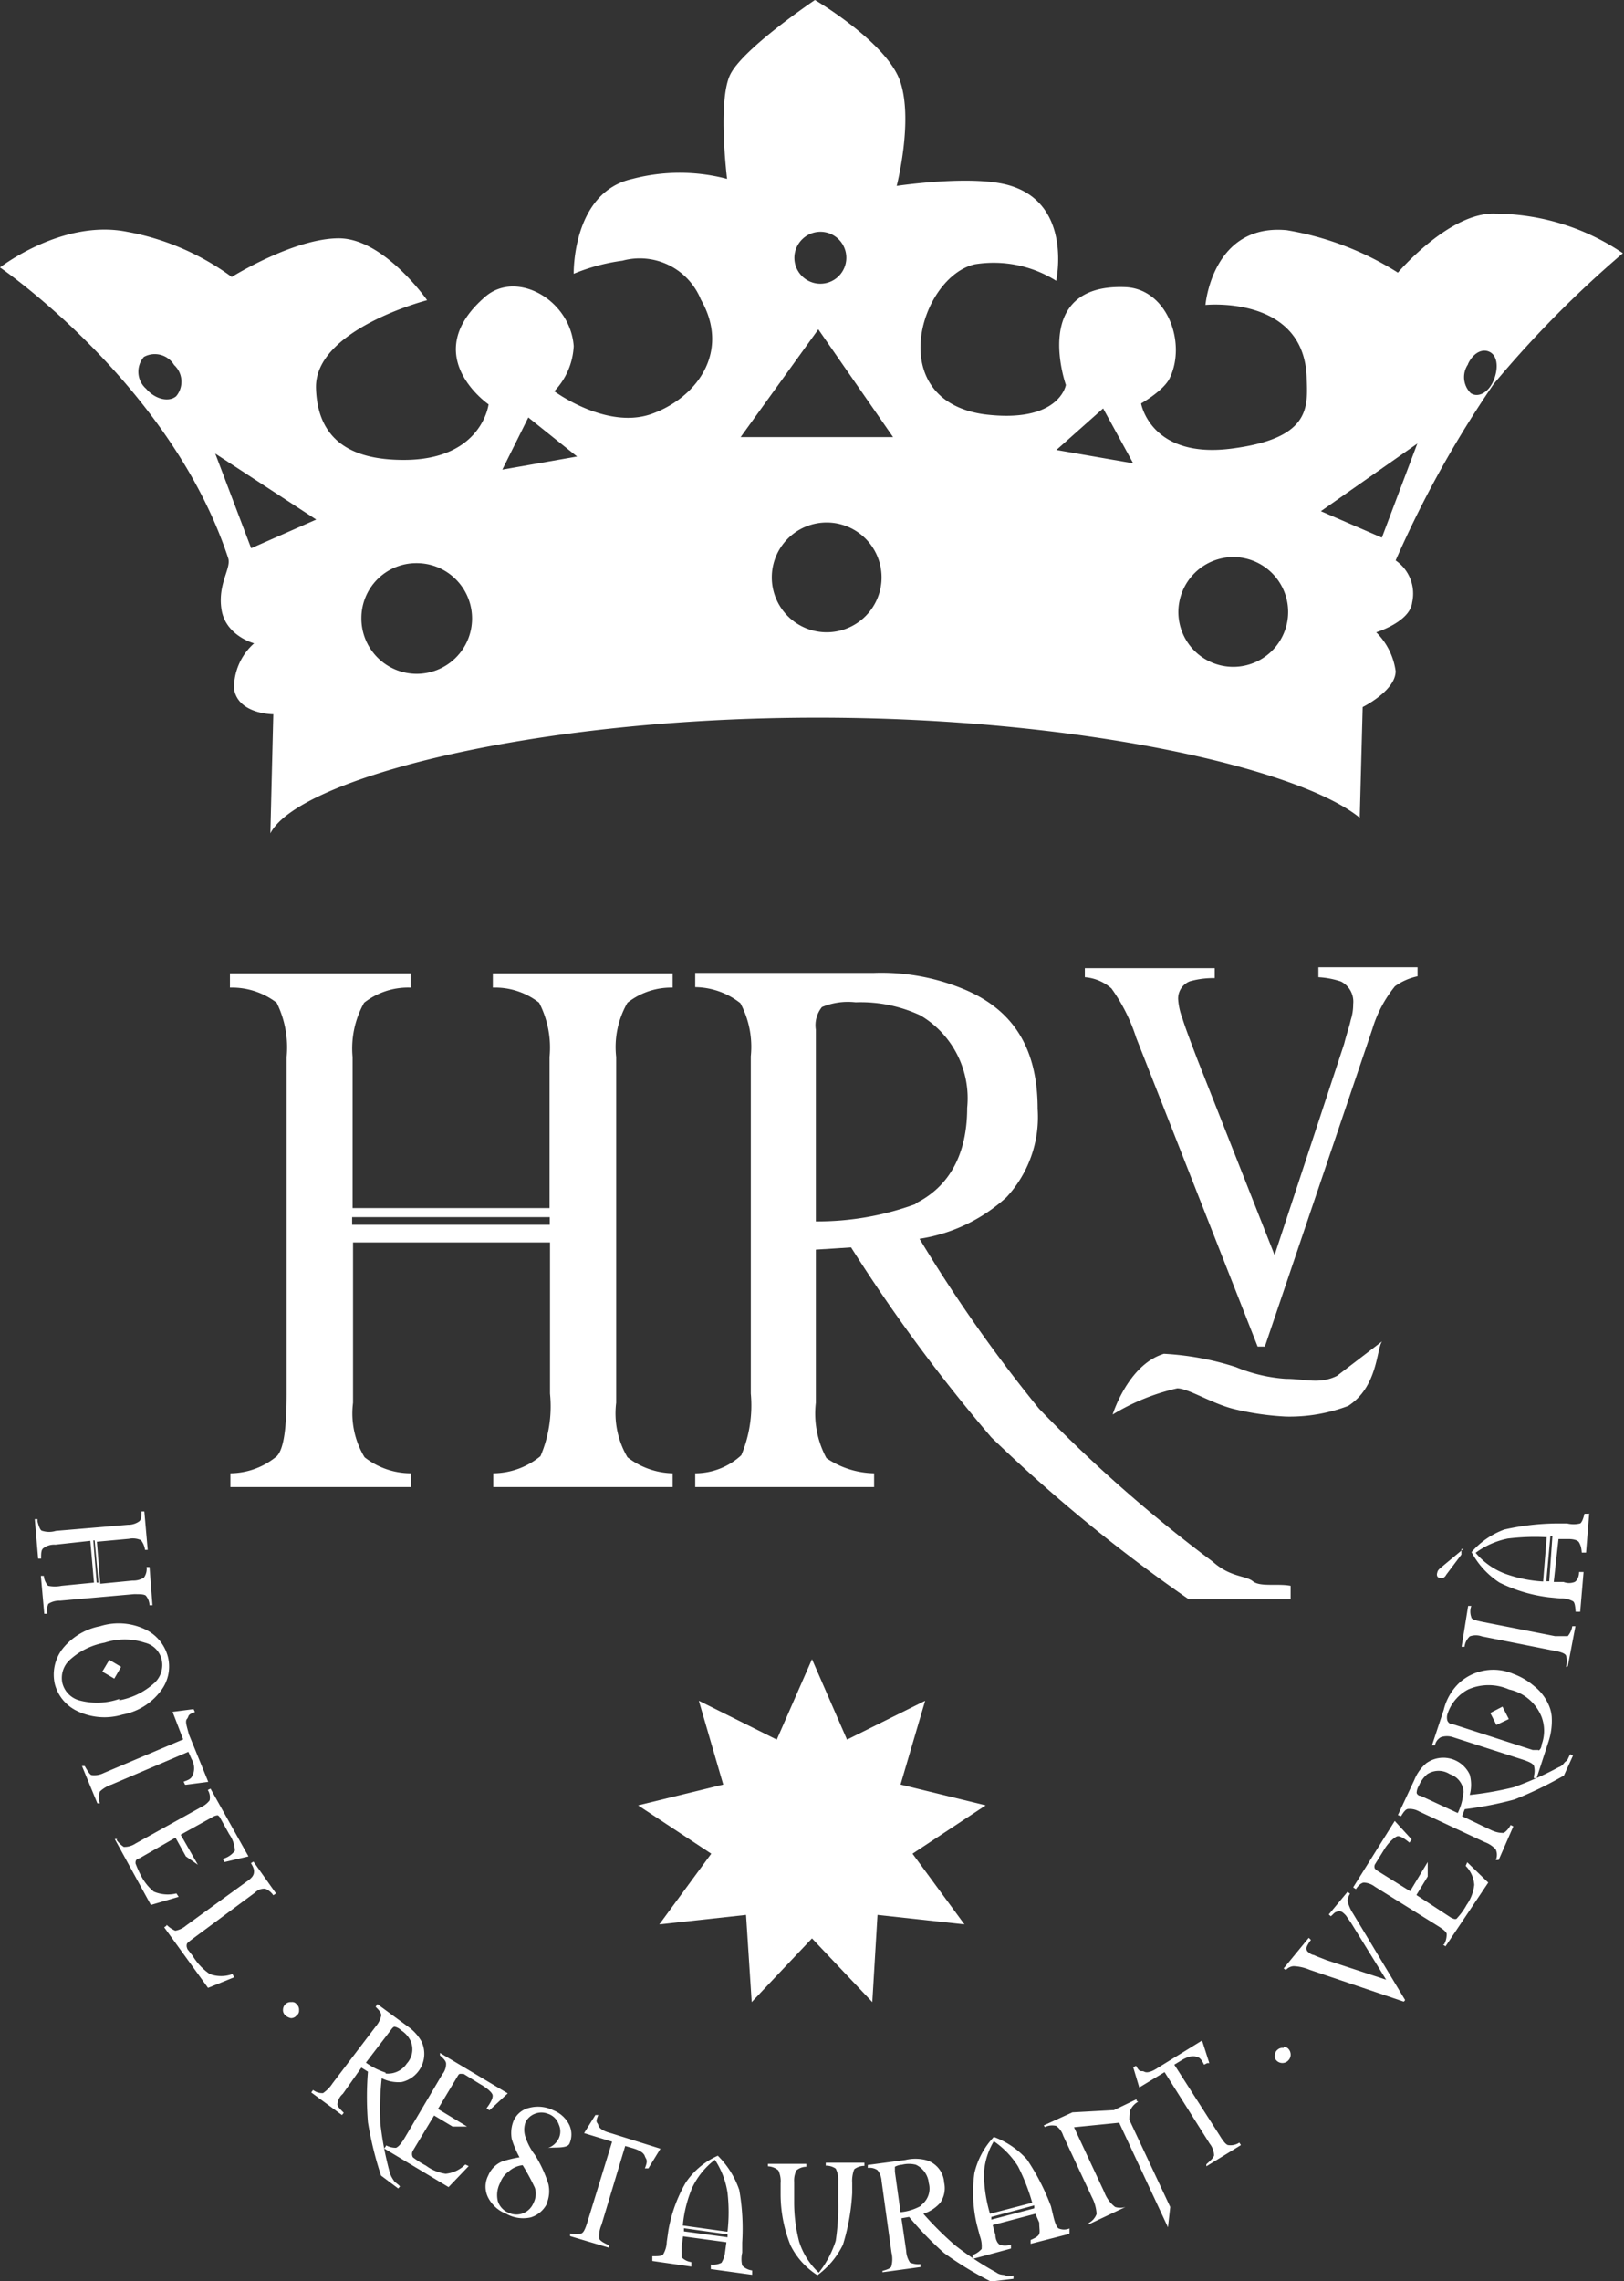
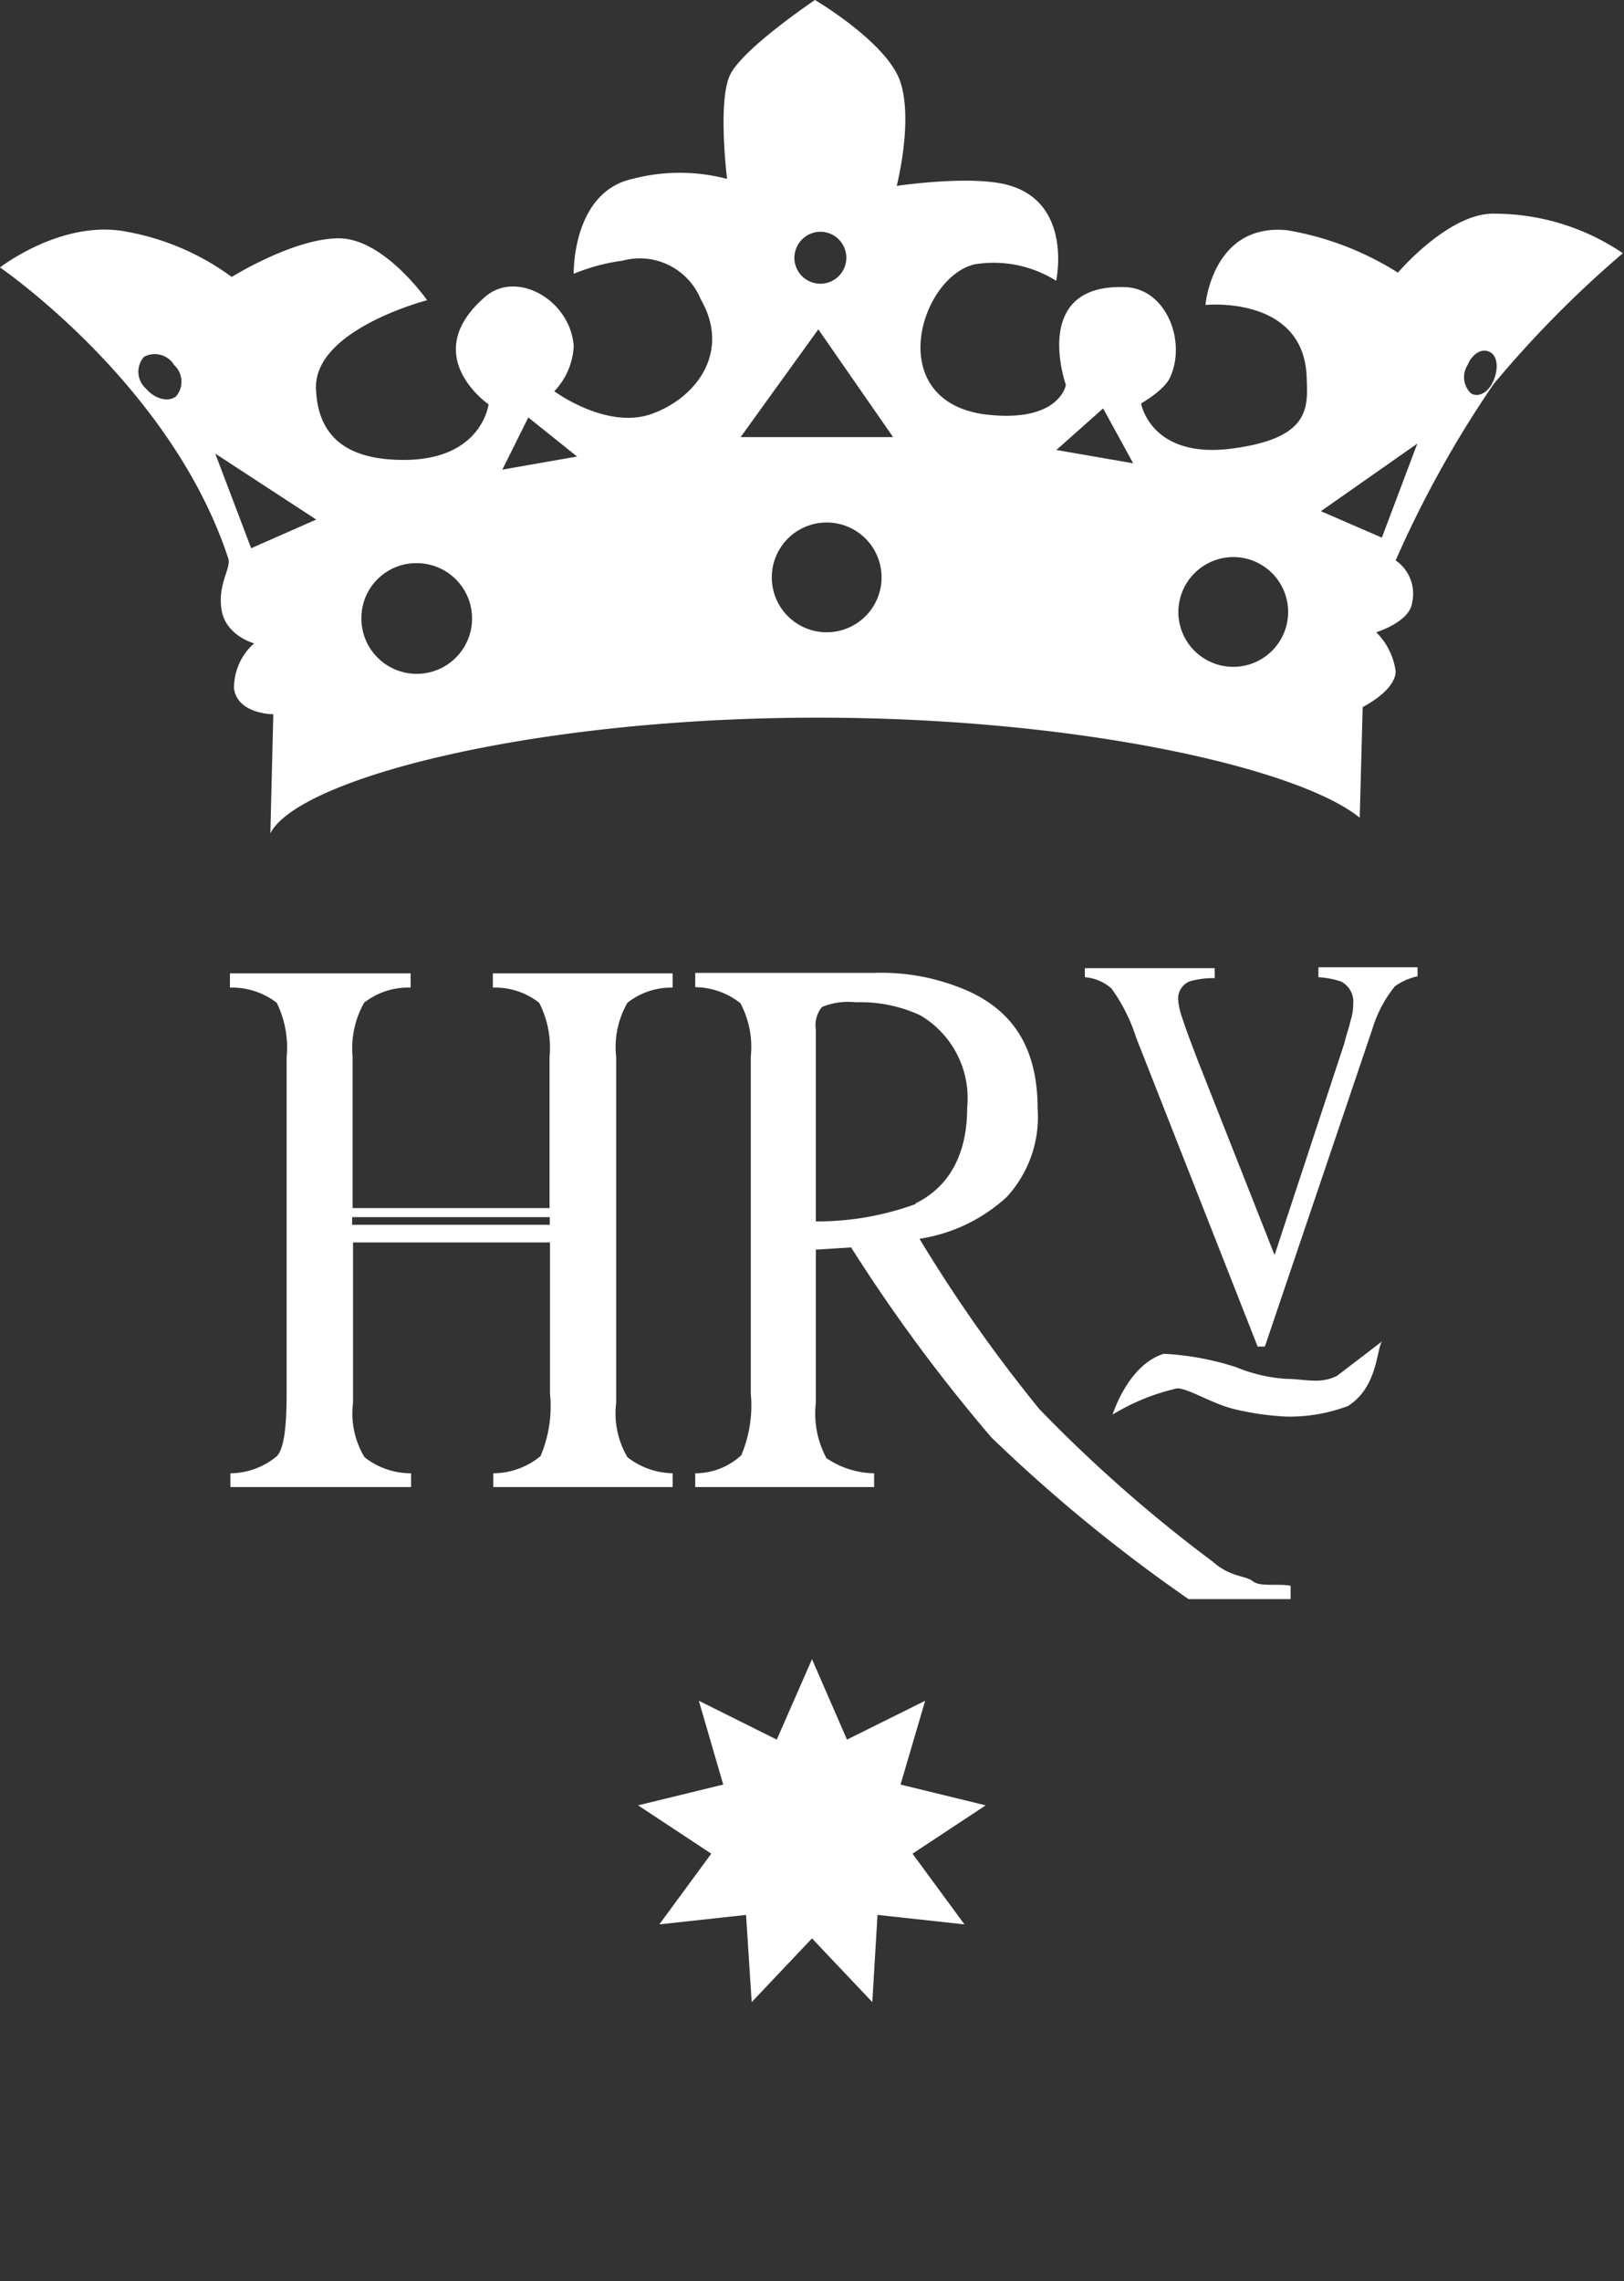
<svg xmlns="http://www.w3.org/2000/svg" viewBox="0 0 71.9 100.99">
  <rect x="0" y="0" width="71.9" height="100.99" fill="#333333" stroke="none" />
  <defs>
    <style>.cls-1{fill:#fff;fill-rule:evenodd;}</style>
  </defs>
  <g id="Capa_2" data-name="Capa 2">
    <g id="Capa_1-2" data-name="Capa 1">
      <polygon class="cls-1" points="42.7 85.19 38.85 84.77 38.62 88.63 35.95 85.81 33.28 88.63 33.03 84.77 29.19 85.19 31.49 82.06 28.25 79.92 32.02 79 30.94 75.29 34.39 77.01 35.95 73.45 37.5 77.01 40.96 75.29 39.87 79 43.64 79.92 40.4 82.06 42.7 85.19" />
-       <path class="cls-1" d="M1.66,67.25H1.54L1.69,69h.13c0-.24,0-.4.11-.47a.78.78,0,0,1,.52-.15h0L4,68.21l.16,1.85-1.43.14h0a1.49,1.49,0,0,1-.6,0,.75.75,0,0,1-.19-.44h0l-.13,0,.15,1.68h.14A.73.73,0,0,1,2.14,71a.9.9,0,0,1,.52-.14h0l3.27-.29h0c.26,0,.43,0,.52.06a.7.7,0,0,1,.17.43h0l.13,0-.13-1.69H6.49a.66.66,0,0,1-.12.47.89.89,0,0,1-.5.13h0l-1.43.14-.15-1.86,1.42-.13h0a.87.87,0,0,1,.53.06.87.87,0,0,1,.18.43h0l.12,0-.15-1.7-.13,0h0c0,.23,0,.36-.1.44a.83.83,0,0,1-.49.15h0l-3.2.27h0a1,1,0,0,1-.59,0c-.09,0-.16-.19-.22-.42Zm2.62,2.81-.15-1.87h.06l.17,1.87ZM5.43,75.9a2.73,2.73,0,0,0,1.69-1.05,1.76,1.76,0,0,0,.31-1.52,1.86,1.86,0,0,0-1-1.2,2.73,2.73,0,0,0-2-.14,2.79,2.79,0,0,0-1.66,1,1.87,1.87,0,0,0-.34,1.57,1.83,1.83,0,0,0,1,1.19,2.77,2.77,0,0,0,2,.15Zm-.15-.69a3,3,0,0,1-1.78.06,1.06,1.06,0,0,1-.74-.77,1.08,1.08,0,0,1,.31-1,3.1,3.1,0,0,1,1.56-.78,2.85,2.85,0,0,1,1.78,0,1,1,0,0,1,.75.76,1.08,1.08,0,0,1-.3,1,3.17,3.17,0,0,1-1.58.79ZM4.53,74h0l.31-.52.52.31-.3.52L4.53,74Zm3.66,5h0l-.06-.13h0c.38-.12.35-.21.42-.33a.79.79,0,0,0-.07-.67h0l-.14-.32L4.94,79h0a1.38,1.38,0,0,0-.52.31,1,1,0,0,0,0,.52h0l-.11,0-.68-1.65.12,0h0c.13.22.22.37.3.4a.93.93,0,0,0,.54-.09h0L8.11,77l-.47-1.22.93-.12.06.13h0c-.36.12-.25.19-.35.3s0,.35.08.68h0l.86,2.11-1,.13Zm-3,2.41-.11,0,1.6,2.92,1.23-.36-.1-.15h0a1.59,1.59,0,0,1-1-.08,2.24,2.24,0,0,1-.58-.73A4.7,4.7,0,0,1,6,82.49c0-.1,0-.18.18-.23h0l1.59-.91.46.83.53.37L8,81.22l1.44-.8h0a.49.49,0,0,1,.2-.06.25.25,0,0,1,.11.12h0l.4.72h0a1.37,1.37,0,0,1,.25.73,1,1,0,0,1-.54.36h0l.08.14L11,82.18l-1.68-3-.12.06h0a.62.62,0,0,1,.08.46A1,1,0,0,1,8.9,80h0L6,81.61H6a.89.89,0,0,1-.52.15,1.21,1.21,0,0,1-.32-.31Zm2.19,3.8h0a1.21,1.21,0,0,0,.38.26,1,1,0,0,0,.48-.23h0l2.66-1.93h0c.21-.14.32-.26.34-.39s0-.23-.13-.44h0l.11-.07,1,1.41-.12.08h0a.78.78,0,0,0-.36-.29c-.12,0-.27,0-.46.18h0L8.42,85.91h0c-.06.06-.12.1-.14.13a.27.27,0,0,0,0,.19.24.24,0,0,0,.07.12s.08.11.18.23a2.6,2.6,0,0,0,.76.81,1.47,1.47,0,0,0,1,0h0l.08.14L9.21,88,7.27,85.32l.1-.07ZM13.24,89a.33.33,0,0,0-.11-.28.24.24,0,0,0-.23-.09.32.32,0,0,0-.26.09.34.34,0,0,0-.11.23.3.3,0,0,0,.11.27.5.5,0,0,0,.24.12.3.3,0,0,0,.25-.12.24.24,0,0,0,.11-.22Zm3.83,2.75a3.17,3.17,0,0,1-.87-.44h0l1.11-1.45h0c.07-.1.12-.14.16-.14a.56.56,0,0,1,.29.16,1.14,1.14,0,0,1,.42.47.93.93,0,0,1-.17,1,1,1,0,0,1-.94.44Zm-3.21.77-.08.11,1.36,1,.08-.1h0c-.17-.17-.28-.28-.28-.37a.67.67,0,0,1,.24-.47h0L16,91.53l.29.18h0a13.79,13.79,0,0,0,0,2.24,15.37,15.37,0,0,0,.58,2.36h0l.76.57.08-.09h0c-.08-.1-.23-.18-.27-.25s-.13-.17-.19-.39A14.16,14.16,0,0,1,16.84,94a12.77,12.77,0,0,1,.06-2,1.64,1.64,0,0,0,.88.17,1.28,1.28,0,0,0,.88-1.8,2,2,0,0,0-.59-.65h0l-1.36-1-.08.12h0c.16.15.25.27.25.38a1.06,1.06,0,0,1-.23.47h0l-1.93,2.54h0a1.52,1.52,0,0,1-.42.43c-.1,0-.25,0-.44-.14ZM17.09,95l-.08.11,2.85,1.71.89-.93-.15-.07h0a1.43,1.43,0,0,1-.87.41,1.9,1.9,0,0,1-.87-.36,4,4,0,0,1-.58-.37.29.29,0,0,1,0-.29h0l.94-1.56.82.49.64,0-1.29-.78.84-1.4h0c.06-.1.08-.14.12-.15s.1,0,.18,0h0l.71.44h0c.32.18.55.38.57.5s-.08.33-.27.58h0l.13.09.81-.75-3-1.79,0,.11h0c.16.14.27.25.27.37a.73.73,0,0,1-.17.47h0L17.9,94.67h0c-.16.26-.27.37-.37.41a.94.94,0,0,1-.44-.11Zm7.14,2.52h0a1.19,1.19,0,0,1-.73.64A1.53,1.53,0,0,1,22.41,98a1.51,1.51,0,0,1-.79-.7,1.07,1.07,0,0,1,0-1,1.15,1.15,0,0,1,.6-.61A5.21,5.21,0,0,1,23,95.5a4.3,4.3,0,0,1-.34-.8,1.44,1.44,0,0,1,.08-.82,1,1,0,0,1,.69-.57,1.53,1.53,0,0,1,1.07.11,1.32,1.32,0,0,1,.71.66,1,1,0,0,1,0,.82c-.11.23-.69.14-.95.19h0a.84.84,0,0,0,.48-.43.73.73,0,0,0,0-.61.75.75,0,0,0-.49-.48.78.78,0,0,0-.56,0,.77.77,0,0,0-.42.37,1,1,0,0,0,0,.68,2.64,2.64,0,0,0,.41.77,5.51,5.51,0,0,1,.6,1.3,1.42,1.42,0,0,1-.07.84Zm-.61,0a.82.82,0,0,1-.42.44.8.8,0,0,1-.67,0,.82.82,0,0,1-.49-.52,1.16,1.16,0,0,1,.11-.82,1,1,0,0,1,.36-.48,1.09,1.09,0,0,1,.63-.29,9.77,9.77,0,0,1,.54,1,.88.88,0,0,1-.06.67ZM28.7,96l.54-.88-2.17-.68h0c-.35-.09-.55-.22-.58-.36s-.16-.09,0-.45h0l-.13,0-.5.8,1.24.38L26,98.39h0c-.09.29-.17.45-.26.48a1,1,0,0,1-.5,0h0l0,.12,1.71.51,0-.11h0c-.22-.1-.38-.19-.42-.29a1.26,1.26,0,0,1,.1-.61h0L27.68,95l.31.09h0c.32.09.51.21.56.36s.16.15,0,.54h0l.16,0Zm4.51,4.69h0l-1.74-.24,0-.2h0a.83.83,0,0,0,.47-.08,1.07,1.07,0,0,0,.16-.47h0l.06-.44L30.24,99l-.06.44h0c0,.25,0,.42,0,.49a.74.74,0,0,0,.43.21h0l0,.2-1.73-.25v-.21h0c.25,0,.41,0,.48-.08a1.17,1.17,0,0,0,.16-.56h0l.07-.49h0a6.42,6.42,0,0,1,.77-2.13,3.37,3.37,0,0,1,1.42-1.19,3.91,3.91,0,0,1,.95,1.52,9.84,9.84,0,0,1,.13,2.32h0l0,.45h0a1.24,1.24,0,0,0,0,.57.72.72,0,0,0,.44.22h0l0,.19Zm-1-1.9h0a7.69,7.69,0,0,0,0-1.72,3.63,3.63,0,0,0-.56-1.46,3.35,3.35,0,0,0-1,1.23,5.57,5.57,0,0,0-.42,1.68h0l1.93.27Zm0,.25h0l0-.13-1.93-.27,0,.14,1.93.26Zm4.9-2.47v.87h0A10.05,10.05,0,0,1,37,99.2a4.46,4.46,0,0,1-.75,1.41,3.19,3.19,0,0,1-.87-1.38,6.91,6.91,0,0,1-.22-1.74h0l0-.9h0a1,1,0,0,1,.1-.51.68.68,0,0,1,.44-.16h0v-.13l-1.7,0v.11h0a.74.74,0,0,1,.46.18,1.11,1.11,0,0,1,.1.57h0v.52h0A6.12,6.12,0,0,0,35,99.4a3.31,3.31,0,0,0,1.19,1.32,3.66,3.66,0,0,0,1.13-1.35,9.49,9.49,0,0,0,.41-2.29h0v-.45h0a1.41,1.41,0,0,1,.09-.6.72.72,0,0,1,.45-.15h0v-.14l-1.71,0v.13h0A.76.76,0,0,1,37,96a1.06,1.06,0,0,1,.11.54Zm3.68,1.07a2.29,2.29,0,0,1-.92.29h0l-.25-1.79h0c0-.12,0-.18,0-.22a.75.75,0,0,1,.31-.09,1.26,1.26,0,0,1,.62,0,1,1,0,0,1,.57.81.91.91,0,0,1-.37,1Zm-1.72,2.82,0,.13,1.68-.23,0-.13h0a.94.94,0,0,1-.46-.07,1,1,0,0,1-.17-.52h0l-.21-1.44.34-.06h0a14.41,14.41,0,0,0,1.55,1.6A15.2,15.2,0,0,0,43.87,101h0l1-.12,0-.14h0c-.11,0-.27.06-.34,0s-.23,0-.42-.14a13.62,13.62,0,0,1-1.82-1.2A14.68,14.68,0,0,1,40.88,98a1.67,1.67,0,0,0,.75-.49,1.14,1.14,0,0,0,.17-.89,1.1,1.1,0,0,0-.82-1,1.9,1.9,0,0,0-.9,0h0l-1.66.22,0,.13h0a.61.61,0,0,1,.43.1.85.85,0,0,1,.18.48h0l.44,3.17h0a1.21,1.21,0,0,1,0,.58c0,.1-.17.17-.4.23Zm8.27-1.57h0l-1.71.44,0-.17h0c.23-.1.34-.17.38-.27s0-.25,0-.5h0L45.84,98l-1.89.5.12.44h0c0,.23.12.4.2.43s.23.07.49,0h0l0,.17-1.7.46,0-.17h0a1,1,0,0,0,.4-.27,1.29,1.29,0,0,0-.08-.58h0l-.13-.49h0a6.23,6.23,0,0,1-.11-2.29A3.47,3.47,0,0,1,44,94.6a3.65,3.65,0,0,1,1.47,1,10,10,0,0,1,1.06,2.07h0l.11.46h0c.07.29.15.48.23.52a.62.62,0,0,0,.48,0h0l0,.2Zm-1.63-1.38L43.83,98h0a6.51,6.51,0,0,1-.27-1.72A3.09,3.09,0,0,1,44,94.79a3.78,3.78,0,0,1,1.07,1.11,8.8,8.8,0,0,1,.63,1.61Zm.08.25-1.9.5,0-.12,1.9-.51,0,.13ZM50.32,93l0-.07-1,.48-1.84.1-1.27.58.05.07h0a.77.77,0,0,1,.5-.05.83.83,0,0,1,.31.43h0l1.27,2.72h0a1.84,1.84,0,0,1,.21.75.74.74,0,0,1-.35.4h0l0,.06,1.63-.77,0,0h0a.79.79,0,0,1-.46,0,1.48,1.48,0,0,1-.48-.66h0l-1.34-2.87,2-.2,2.16,4.63.1-.9-1.81-3.86h0s0-.37.06-.46a.8.8,0,0,1,.33-.34Zm3.13-1.67h0l-.14.07h0c-.18-.36-.26-.32-.38-.36s-.37,0-.66.19h0l-.28.17,2,3.12h0c.17.28.29.42.38.44a.71.71,0,0,0,.5-.11h0l.07.11-1.53.94,0-.09h0c.19-.17.31-.28.34-.39a.86.86,0,0,0-.19-.52h0l-2-3.17-1.12.68-.27-.9.13-.06h0c.17.34.23.19.36.26s.35,0,.63-.19h0l1.93-1.19.32,1Zm3.38-.67a.31.31,0,0,0-.27.08.28.28,0,0,0-.11.23.25.25,0,0,0,.08.26.36.36,0,0,0,.49,0,.37.37,0,0,0,.12-.24.38.38,0,0,0-.08-.27.28.28,0,0,0-.23-.11Zm1.11-4.87-1.11,1.35.1.07h0a.5.5,0,0,1,.34-.17,2,2,0,0,1,.71.16h0l4.17,1.41.06-.07-2.3-3.82h0a1.81,1.81,0,0,1-.25-.57.72.72,0,0,1,.11-.32h0l-.11-.08-.83,1,.09.08h0c.11-.09.17-.18.24-.19a.27.27,0,0,1,.33.06.58.58,0,0,1,.13.14l.2.29h0l1.55,2.51-2.65-.87h0c-.24-.1-.43-.16-.54-.22a.44.44,0,0,1-.24-.12.2.2,0,0,1-.08-.26,1.42,1.42,0,0,1,.18-.29h0l-.1-.1Zm6,.28h0a.93.93,0,0,0,.11-.45c0-.09-.15-.21-.39-.36h0l-2.79-1.74h0a.87.87,0,0,0-.48-.18c-.09,0-.23.09-.36.29h0l-.12-.08,1.84-2.94.75.82-.1.14h0c-.25-.21-.44-.31-.54-.28s-.36.24-.55.54h0l-.44.71h0a.22.22,0,0,0,0,.18.56.56,0,0,0,.15.12h0l1.41.88.78-1.29,0,.64-.5.82,1.53,1h0c.14.07.23.1.29,0a2.78,2.78,0,0,0,.4-.56,1.89,1.89,0,0,0,.34-.89,1.32,1.32,0,0,0-.38-.84h0l.07-.16.93.9L64,86.16l-.11-.07Zm.85-6.73a2.54,2.54,0,0,1-.25.92h0l-1.64-.76h0c-.12,0-.18-.1-.18-.14a.63.63,0,0,1,.1-.31,1.34,1.34,0,0,1,.37-.51.92.92,0,0,1,1,0,.88.88,0,0,1,.61.82Zm1.44,3,.12,0L67,80.85l-.12-.06h0a.92.92,0,0,1-.3.35c-.12,0-.29,0-.55-.12h0l-1.3-.62.12-.31h0a15.74,15.74,0,0,0,2.2-.43,16.63,16.63,0,0,0,2.19-1.06h0l.4-.88-.12-.06h0c-.08.12-.11.27-.19.31s-.12.19-.32.26a14.29,14.29,0,0,1-2,.89,14.69,14.69,0,0,1-1.94.34,1.7,1.7,0,0,0,0-.9,1.29,1.29,0,0,0-1.93-.5,1.9,1.9,0,0,0-.52.73h0l-.73,1.56.14.05h0c.11-.19.21-.31.3-.32a.86.86,0,0,1,.5.11h0l2.91,1.36h0a1.2,1.2,0,0,1,.48.32.57.57,0,0,1,0,.48Zm1.88-4.87c-.06,0-.14,0-.25,0h0l-3.56-1.15h0c-.14,0-.19-.09-.22-.15a.53.53,0,0,1,0-.28A1.88,1.88,0,0,1,65,74.79a2.24,2.24,0,0,1,1.81,0A2,2,0,0,1,68.25,76a1.77,1.77,0,0,1,0,1.24c0,.14-.09.24-.13.25Zm-.2,1.25.12,0,.53-1.63h0A2.94,2.94,0,0,0,68.7,76a1.58,1.58,0,0,0-.16-.58,2.13,2.13,0,0,0-.62-.78A3,3,0,0,0,67,74.1a2.25,2.25,0,0,0-2.34.35,2.43,2.43,0,0,0-.74,1.24h0l-.52,1.57.13,0h0a.52.52,0,0,1,.27-.36.84.84,0,0,1,.52,0h0l3.11,1h0c.27.09.43.17.48.26a.85.85,0,0,1,0,.46Zm-1.11-2.62-.28-.55-.54.28.27.53.55-.26Zm2.53-2.31h0a.85.85,0,0,0,0-.51c-.06-.09-.22-.15-.5-.2h0l-3.22-.64h0a.79.79,0,0,0-.54,0,.75.75,0,0,0-.23.46h-.13L65,71.09l.14,0h0a.73.73,0,0,0,0,.5c0,.1.22.15.5.21h0l3.21.63h0c.29,0,.47,0,.56,0a.89.89,0,0,0,.2-.44h0l.14,0-.34,1.78Zm1-6.78-.18,0h0c-.06.25-.12.38-.19.43a1.22,1.22,0,0,1-.58,0h0l-.47,0h0a10.93,10.93,0,0,0-2.31.27,3.54,3.54,0,0,0-1.45,1,3.67,3.67,0,0,0,1.24,1.35,6.78,6.78,0,0,0,2.18.65h0l.51.05h0a1.08,1.08,0,0,1,.57.13c.07.06.09.21.11.46h0l.2,0,.15-1.76-.2,0h0c0,.25-.11.39-.19.44a.67.67,0,0,1-.5,0h0l-.43,0L69,68.13l.44,0h0c.25,0,.42.06.47.15s.1.19.12.45h0l.19,0L70.36,67Zm-1.85,1-.16,2h0a5.93,5.93,0,0,1-1.7-.35,3.17,3.17,0,0,1-1.29-.92,3.61,3.61,0,0,1,1.42-.63,9.88,9.88,0,0,1,1.73-.06Zm.25,0L68.59,70h-.13l.18-2,.12,0Zm-3.93.55-1,.83h0s-.08.07-.1.09a.29.29,0,0,0-.07.15.2.2,0,0,0,0,.14.13.13,0,0,0,.14.08.15.15,0,0,0,.13,0,.35.35,0,0,0,.13-.14h0l.67-.89,0-.24Z" />
-       <path class="cls-1" d="M10.2,65.22v.61h8v-.61h0a3.31,3.31,0,0,1-2.06-.71,3.74,3.74,0,0,1-.51-2.41h0V55h8.72v6.69h0a5.61,5.61,0,0,1-.42,2.77,3.31,3.31,0,0,1-2.09.76h0v.61h7.94v-.61h0a3.37,3.37,0,0,1-2-.71,3.82,3.82,0,0,1-.5-2.41h0V46.79h0a3.93,3.93,0,0,1,.5-2.4,3.12,3.12,0,0,1,2-.67h0v-.63H21.82v.63h0a3.16,3.16,0,0,1,2.05.67,4.34,4.34,0,0,1,.46,2.4h0v6.69H15.61V46.79h0a4.14,4.14,0,0,1,.51-2.4,3.15,3.15,0,0,1,2.06-.67h0v-.63h-8v.63h0a3.25,3.25,0,0,1,2.07.67,4.47,4.47,0,0,1,.44,2.4h0v14.9h0c0,1.5-.12,2.44-.43,2.77a3.24,3.24,0,0,1-2.08.76Zm14.16-11H15.59l0-.34h8.75v.34Zm16.18-.92a12.67,12.67,0,0,1-4.42.77h0V45.58h0a1.28,1.28,0,0,1,.27-1,3,3,0,0,1,1.49-.21,6.27,6.27,0,0,1,2.87.58,4.26,4.26,0,0,1,2.07,4.09c0,2-.75,3.47-2.28,4.23ZM30.78,65.22v.61H38.7v-.61h0a3.86,3.86,0,0,1-2.11-.67,4.15,4.15,0,0,1-.47-2.45h0V55.32l1.56-.1h0a73.31,73.31,0,0,0,6.21,8.41,69.52,69.52,0,0,0,8.73,7.16h4.52V70.2h0c-.58-.11-1.35.06-1.67-.2s-1-.17-1.78-.87A63.2,63.2,0,0,1,46,62.36a65.63,65.63,0,0,1-5.29-7.52A7.36,7.36,0,0,0,44.56,53a5.22,5.22,0,0,0,1.38-3.91c0-2.59-1-4.31-3.15-5.25a9.52,9.52,0,0,0-4.13-.77H30.78v.63h0a3.28,3.28,0,0,1,2,.71,4.1,4.1,0,0,1,.46,2.35h0V61.69h0a5.67,5.67,0,0,1-.42,2.73,3,3,0,0,1-2,.8Zm23-22.36h0v.44h0a3.82,3.82,0,0,0-1.1.14.82.82,0,0,0-.52.79,2.88,2.88,0,0,0,.19.85c.11.37.35,1,.67,1.84h0l3.41,8.64,3.08-9.35h0c.11-.44.23-.76.29-1.05a2.24,2.24,0,0,0,.11-.71,1,1,0,0,0-.54-1,3.77,3.77,0,0,0-1-.19h0v-.44h4.39v.4h0a2.63,2.63,0,0,0-1,.44,5.5,5.5,0,0,0-1,1.89h0L56,59.61h-.32L50.3,45.93h0a7.75,7.75,0,0,0-1.09-2.17,2,2,0,0,0-1.18-.5h0v-.4Zm5.93,19.37a7.34,7.34,0,0,1-2.78.48,12.42,12.42,0,0,1-2.24-.32c-1-.23-2.07-.93-2.57-.93a9.55,9.55,0,0,0-2.86,1.16s.68-2.21,2.27-2.69a12.47,12.47,0,0,1,3.19.59,7,7,0,0,0,2.21.52c.84,0,1.49.25,2.26-.13h0l2-1.53h0c-.25.32-.18,2-1.49,2.85Z" />
+       <path class="cls-1" d="M10.2,65.22v.61h8v-.61h0a3.31,3.31,0,0,1-2.06-.71,3.74,3.74,0,0,1-.51-2.41h0V55h8.72v6.69h0a5.61,5.61,0,0,1-.42,2.77,3.31,3.31,0,0,1-2.09.76h0v.61h7.94v-.61h0a3.37,3.37,0,0,1-2-.71,3.82,3.82,0,0,1-.5-2.41h0V46.79h0a3.93,3.93,0,0,1,.5-2.4,3.12,3.12,0,0,1,2-.67h0v-.63H21.82v.63h0a3.16,3.16,0,0,1,2.05.67,4.34,4.34,0,0,1,.46,2.4h0v6.69H15.61V46.79h0a4.14,4.14,0,0,1,.51-2.4,3.15,3.15,0,0,1,2.06-.67h0v-.63h-8v.63h0a3.25,3.25,0,0,1,2.07.67,4.47,4.47,0,0,1,.44,2.4h0v14.9h0c0,1.5-.12,2.44-.43,2.77a3.24,3.24,0,0,1-2.08.76Zm14.16-11H15.59l0-.34h8.75v.34Zm16.18-.92a12.67,12.67,0,0,1-4.42.77V45.58h0a1.28,1.28,0,0,1,.27-1,3,3,0,0,1,1.49-.21,6.27,6.27,0,0,1,2.87.58,4.26,4.26,0,0,1,2.07,4.09c0,2-.75,3.47-2.28,4.23ZM30.78,65.22v.61H38.7v-.61h0a3.86,3.86,0,0,1-2.11-.67,4.15,4.15,0,0,1-.47-2.45h0V55.32l1.56-.1h0a73.31,73.31,0,0,0,6.21,8.41,69.52,69.52,0,0,0,8.73,7.16h4.52V70.2h0c-.58-.11-1.35.06-1.67-.2s-1-.17-1.78-.87A63.2,63.2,0,0,1,46,62.36a65.63,65.63,0,0,1-5.29-7.52A7.36,7.36,0,0,0,44.56,53a5.22,5.22,0,0,0,1.38-3.91c0-2.59-1-4.31-3.15-5.25a9.52,9.52,0,0,0-4.13-.77H30.78v.63h0a3.28,3.28,0,0,1,2,.71,4.1,4.1,0,0,1,.46,2.35h0V61.69h0a5.67,5.67,0,0,1-.42,2.73,3,3,0,0,1-2,.8Zm23-22.36h0v.44h0a3.82,3.82,0,0,0-1.1.14.82.82,0,0,0-.52.79,2.88,2.88,0,0,0,.19.85c.11.37.35,1,.67,1.84h0l3.41,8.64,3.08-9.35h0c.11-.44.23-.76.29-1.05a2.24,2.24,0,0,0,.11-.71,1,1,0,0,0-.54-1,3.77,3.77,0,0,0-1-.19h0v-.44h4.39v.4h0a2.63,2.63,0,0,0-1,.44,5.5,5.5,0,0,0-1,1.89h0L56,59.61h-.32L50.3,45.93h0a7.75,7.75,0,0,0-1.09-2.17,2,2,0,0,0-1.18-.5h0v-.4Zm5.93,19.37a7.34,7.34,0,0,1-2.78.48,12.42,12.42,0,0,1-2.24-.32c-1-.23-2.07-.93-2.57-.93a9.55,9.55,0,0,0-2.86,1.16s.68-2.21,2.27-2.69a12.47,12.47,0,0,1,3.19.59,7,7,0,0,0,2.21.52c.84,0,1.49.25,2.26-.13h0l2-1.53h0c-.25.32-.18,2-1.49,2.85Z" />
      <path class="cls-1" d="M0,11.84s2.76-2.15,5.62-1.58a11.22,11.22,0,0,1,4.64,2S13,10.55,15,10.55s3.91,2.74,3.91,2.74-5,1.29-4.92,3.9,2,3.17,3.89,3.17c3.46,0,3.75-2.46,3.75-2.46s-3.16-2.17-.14-4.77c1.39-1.19,3.76.15,3.91,2.19a3.1,3.1,0,0,1-.86,2s2.32,1.72,4.32,1,3.49-2.76,2.17-5.06a2.92,2.92,0,0,0-3.47-1.72,8.61,8.61,0,0,0-2.16.58s-.08-3.61,2.6-4.2a8.24,8.24,0,0,1,4.19,0s-.43-3.46.14-4.62S36.08,0,36.08,0s3.2,1.88,3.78,3.62-.16,4.61-.16,4.61,3.45-.52,5.06,0c2.73.86,2,4.2,2,4.2a5.2,5.2,0,0,0-3.6-.73c-2.42.55-4.08,6,.41,6.64,3.34.42,3.62-1.3,3.62-1.3s-1.59-4.48,2.61-4.33c1.87.06,2.73,2.45,2,4-.24.56-1.28,1.15-1.28,1.15s.42,2.46,4,2,3.37-1.88,3.33-3.18c-.14-3.62-4.48-3.18-4.48-3.18s.3-3.62,3.6-3.31a13.29,13.29,0,0,1,4.92,1.88s2.3-2.71,4.33-2.61a10.13,10.13,0,0,1,5.63,1.75A48,48,0,0,0,66.13,17a47.74,47.74,0,0,0-4.34,7.81,1.78,1.78,0,0,1,.73,1.86c-.09.86-1.59,1.32-1.59,1.32a3,3,0,0,1,.86,1.72c0,.87-1.46,1.59-1.46,1.59h0L60.2,36.2h0c-2.7-2.2-12.48-4.43-24-4.43-12.67,0-23,2.71-24.23,5.12h0l.13-5.27h0s-1.58,0-1.74-1.14a2.64,2.64,0,0,1,.89-2S10,28.15,9.81,27s.45-1.86.29-2.3C7.56,17,0,11.84,0,11.84ZM16,27.35h0a2.45,2.45,0,1,0,2.43-2.42A2.43,2.43,0,0,0,16,27.35Zm18.17-1.79h0a2.43,2.43,0,1,0,2.42-2.43,2.43,2.43,0,0,0-2.42,2.43Zm18,1.55h0a2.43,2.43,0,1,0,2.43-2.45,2.44,2.44,0,0,0-2.43,2.45Zm-17-15.7h0a1.15,1.15,0,1,0,1.14-1.15,1.16,1.16,0,0,0-1.14,1.15ZM65,16.12h0a1,1,0,0,0,.11,1.28c.31.22.77,0,1-.52s.21-1.08-.12-1.28-.76,0-1,.52ZM6.47,17.21h0c.39.46,1,.61,1.33.33a1,1,0,0,0-.09-1.38,1,1,0,0,0-1.34-.36,1,1,0,0,0,.1,1.41Zm16.92,1.27-1.15,2.31,3.31-.58-2.16-1.73Zm12.84-3.9-3.44,4.77h6.75l-3.31-4.77Zm-26.7,5.5h0l1.59,4.19L14,23,9.53,20.08Zm39.31-2-2.07,1.84,3.4.59-1.33-2.43Zm13.92,1.55-4.28,3,2.7,1.17,1.58-4.19Z" />
    </g>
  </g>
</svg>